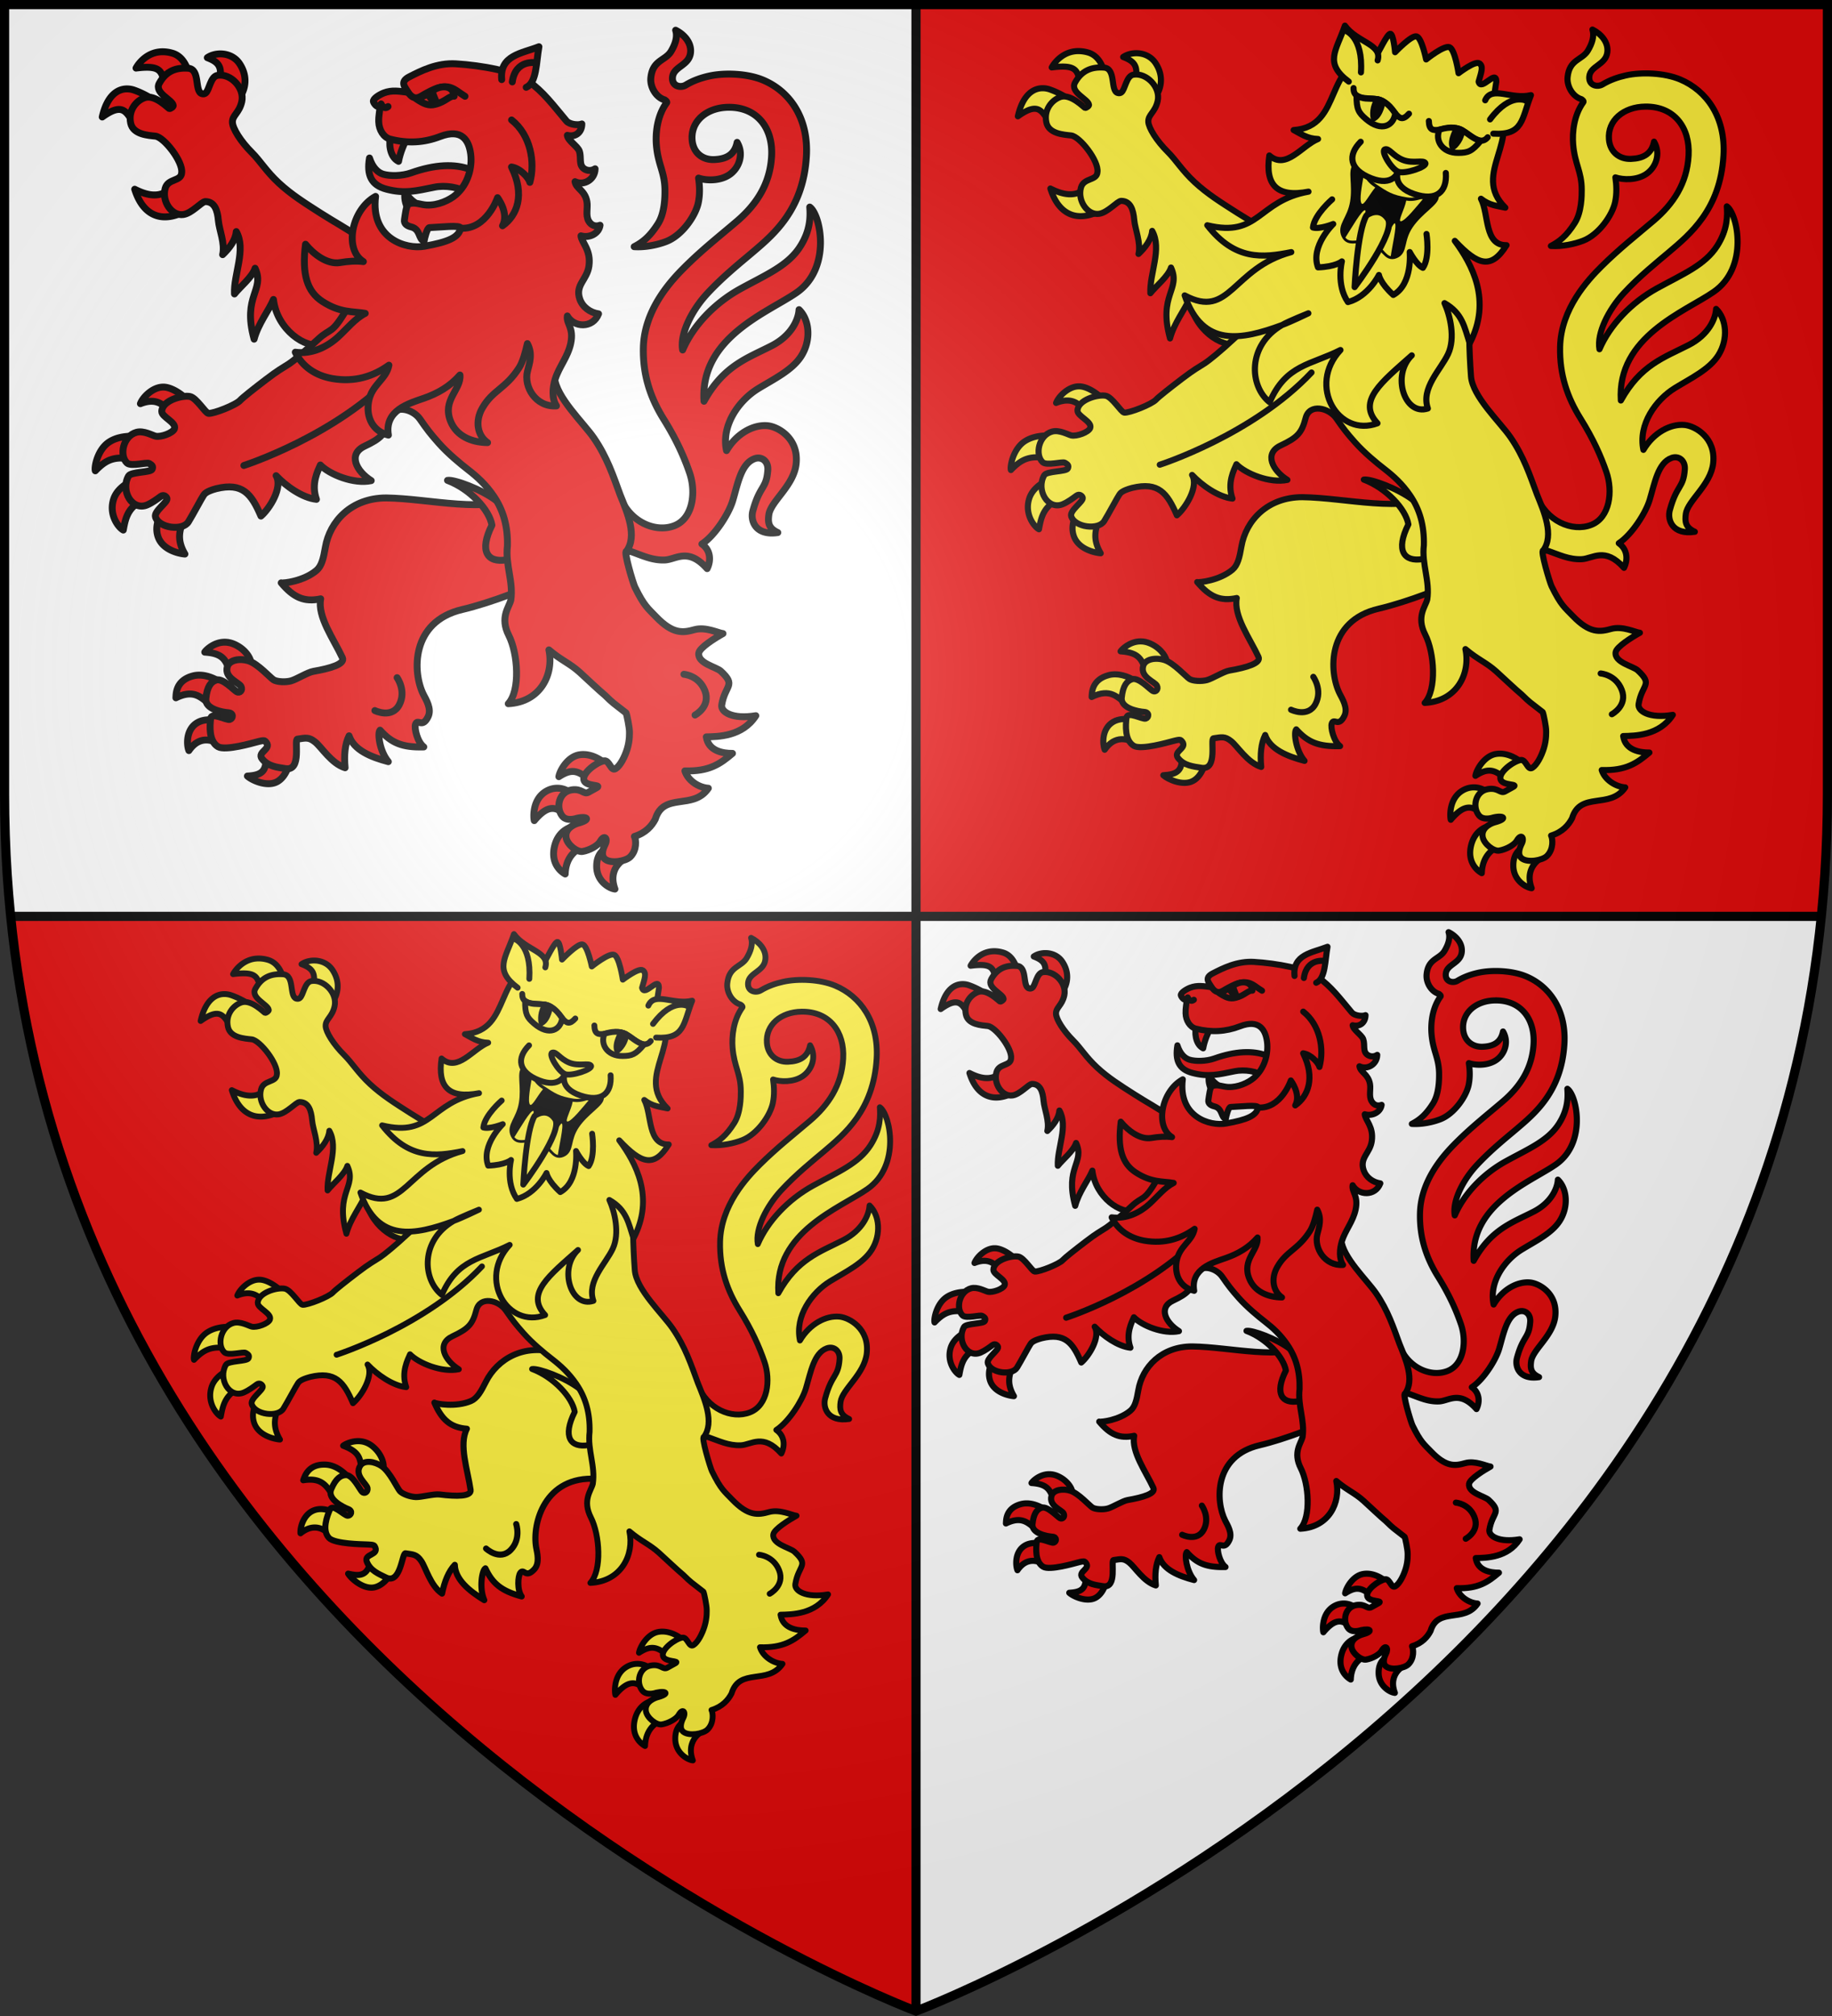
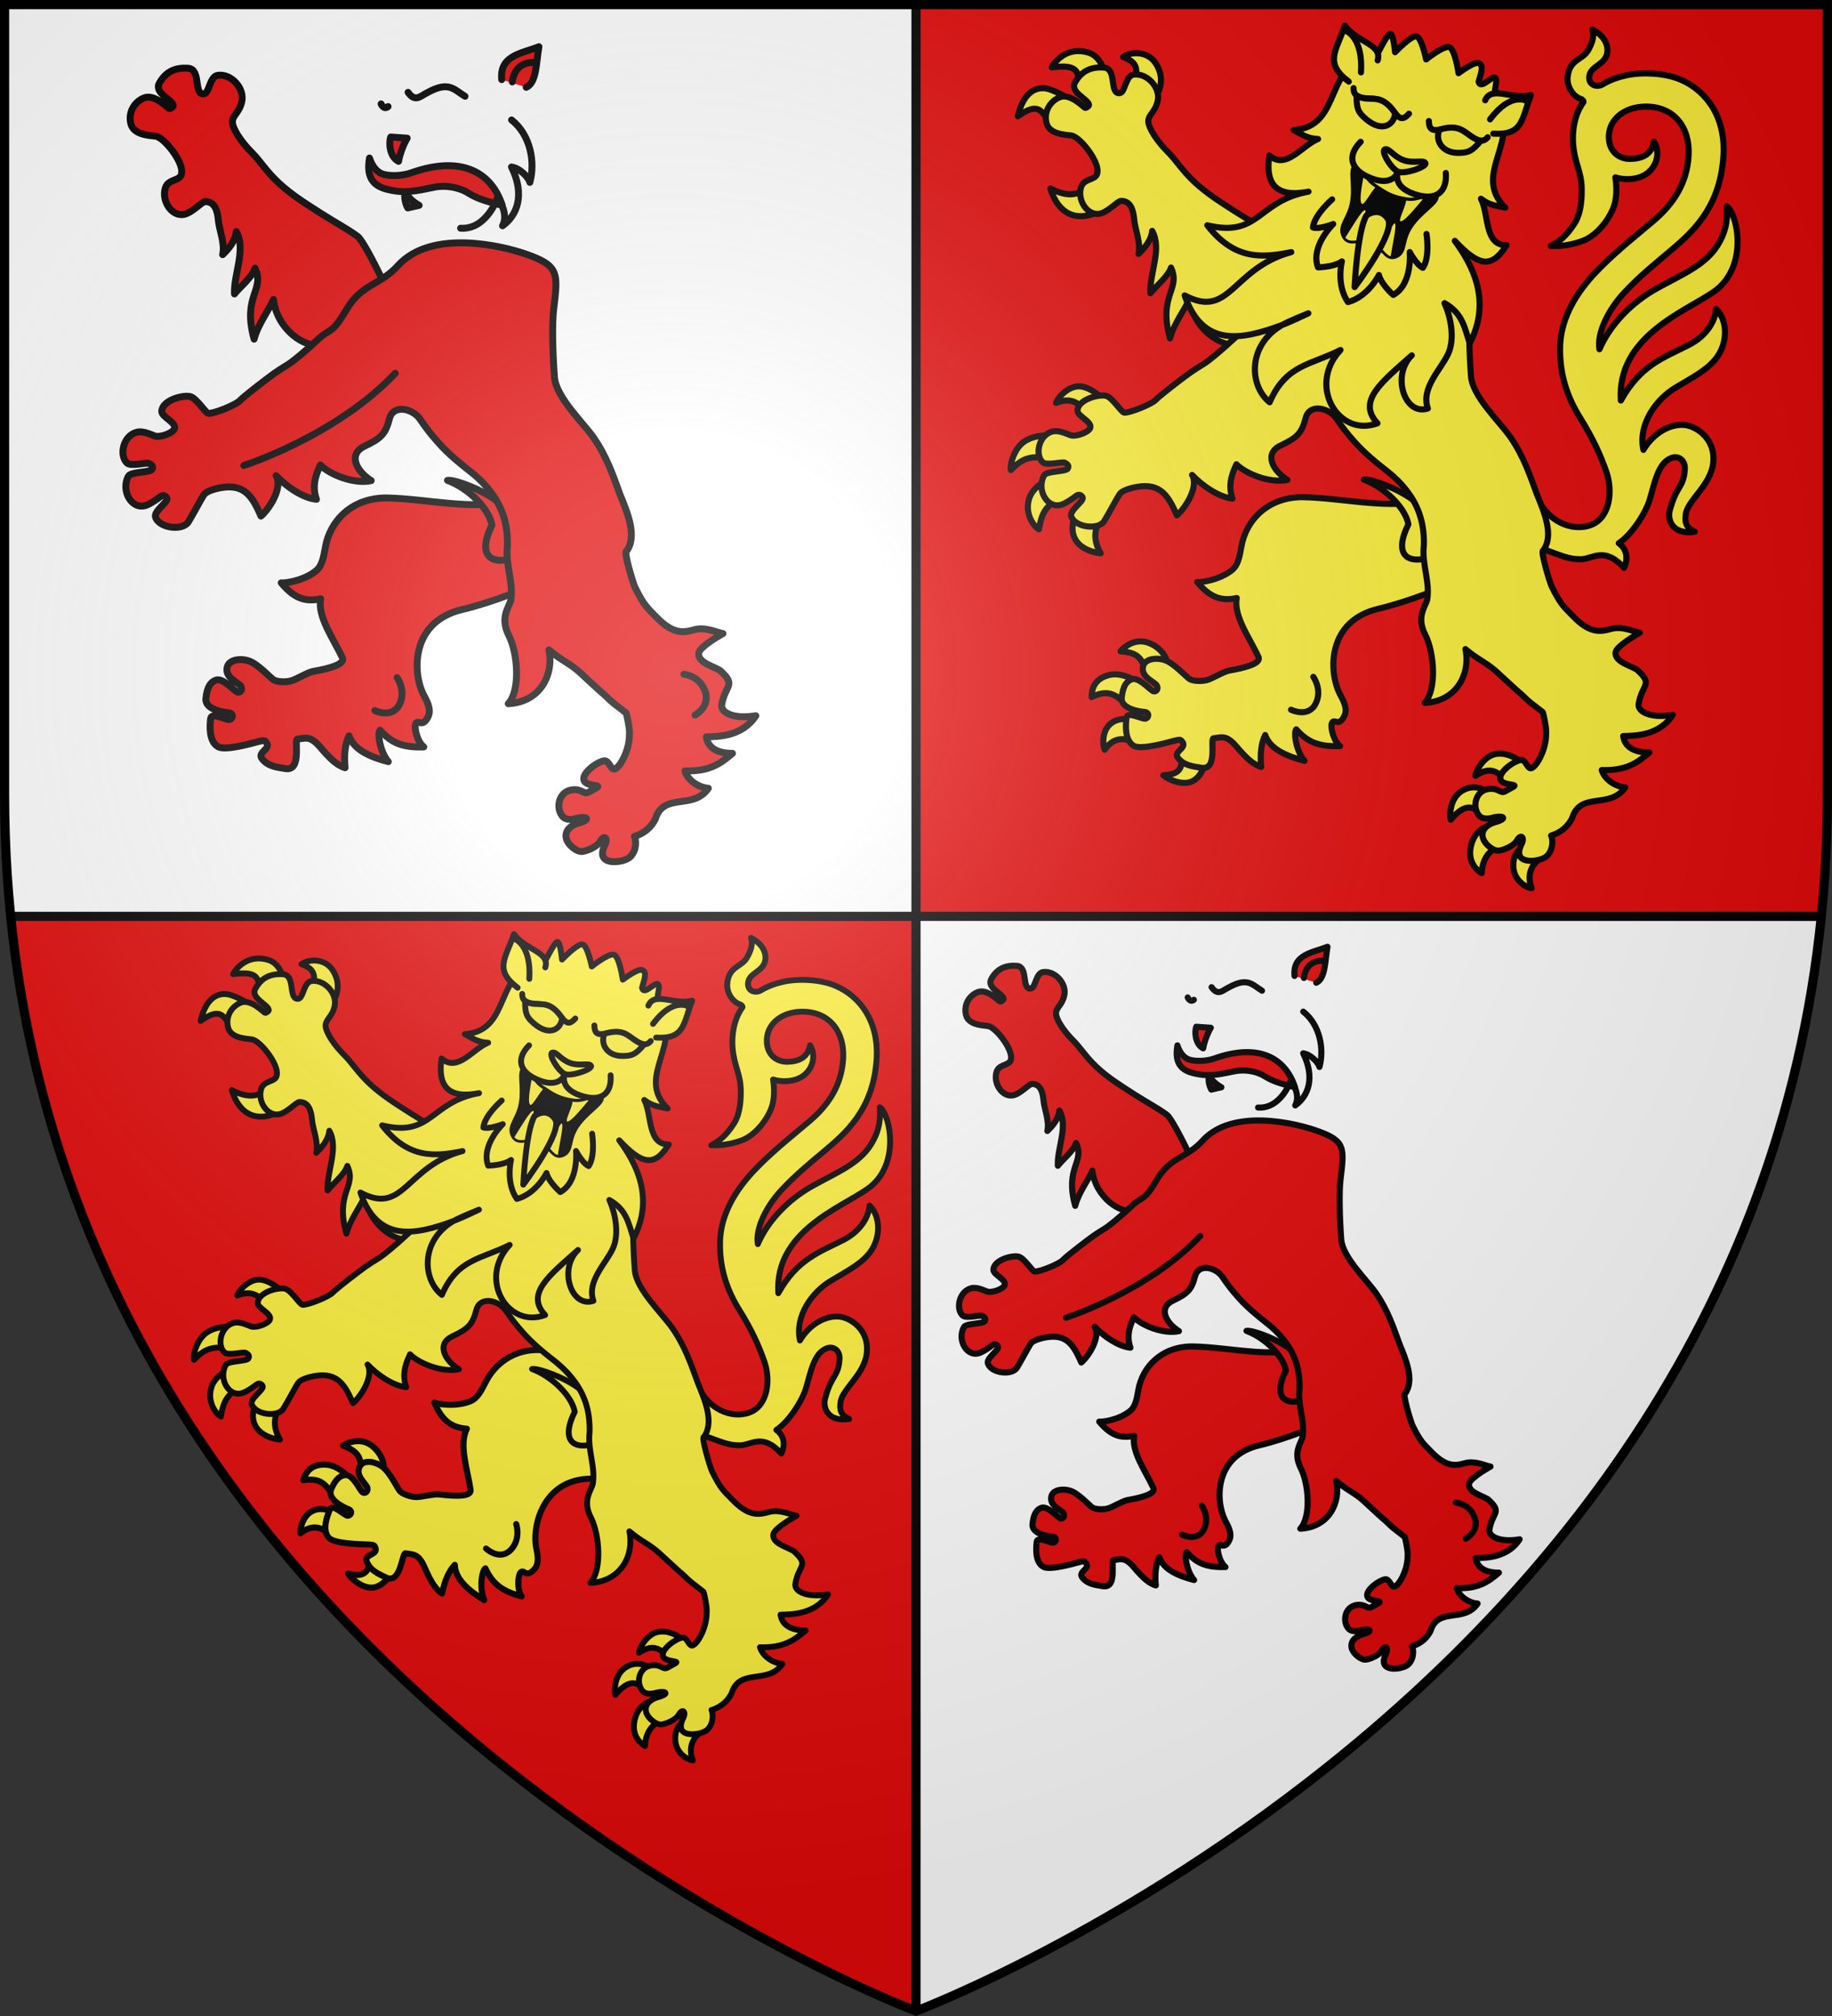
<svg xmlns="http://www.w3.org/2000/svg" xmlns:xlink="http://www.w3.org/1999/xlink" width="600" height="660" viewBox="-300 -300 600 660">
  <rect x="-300" y="-300" width="600" height="660" fill="#333333" stroke="none" />
  <radialGradient id="d" cx="-80" cy="-80" r="405" gradientUnits="userSpaceOnUse">
    <stop offset="0" stop-color="#fff" stop-opacity=".31" />
    <stop offset=".19" stop-color="#fff" stop-opacity=".25" />
    <stop offset=".6" stop-color="#6b6b6b" stop-opacity=".125" />
    <stop offset="1" stop-opacity=".125" />
  </radialGradient>
  <path fill="#e20909" fill-rule="evenodd" d="M0 0v358.5S-270.992 256.446-296.562 0zm298.5-298.5v259.246A395 395 0 0 1 296.563 0H0v-298.5z" />
  <path fill="#fff" fill-rule="evenodd" d="M-298.5-298.5v259.246c0 13.518.674 26.533 1.942 39.283H0V-298.5zM0-.03v358.426S270.9 256.371 296.558-.029z" />
  <g id="a" fill="#e20909" stroke-width="4.604">
-     <path d="M46.888 258.055c-7.078.065-13.599 6.952-15.11 11.055 7.646-3.036 12.88-1.623 17.317 3.024l11.34-7.975s-6.04-5.277-12.124-6.036c-.475-.06-.951-.072-1.423-.068M25.6 290.817c-3.85.02-9.909.666-14.835 3.937C3.044 299.88.887 311.525 1.64 313.86c7.605-7.9 13.356-10.241 27.452-7.281l.325-15.57s-1.506-.205-3.817-.193m3.564 28.428s-12.373 3.953-15.372 13.77c-3.198 10.47 3.476 18.717 6.552 20.34 1.365-7.325 2.979-17.823 17.36-20.715zm18.091 19.982c-2.203 4.269-6.229 10.671-3.762 18.335 3.005 9.334 14.73 11.559 18.037 11.786-5.71-9.74-3.892-16.534.713-25.957zm280.884 163.746a15.6 15.6 0 0 0-3.18.244c-7.882 1.455-12.93 10.757-13.48 14.529 7.62-4.893 12.736-5.262 20.875 3.145 2.597-3.054 6.468-7.252 10.36-11.498-1.026-1.284-7.242-6.266-14.575-6.42m-17.048 22.471c-2.325-.113-4.979.34-7.655 1.784-9.978 5.386-8.907 18.203-8.398 19.806 8.852-10.468 14.745-10.386 22.302-2.066l1.514-16.512c-.882-1.093-3.886-2.823-7.763-3.012m10.44 25.491s-10.01 1.214-12.929 13.182c-2.914 11.955 5.023 17.39 7.116 18.51.317-9.19 4.884-16.844 15.833-19.264zm22.358 13.806c-2.403 1.735-7.358 4.31-7.133 13.262.242 9.628 8.592 14.262 12.232 14.653-3.36-9.012-.091-15.69 5.806-19.773zM88.099 428.099c-7.418.029-12.699 5.551-13.315 6.63 13.628.892 14.275 6.256 17.936 15.8 5.196-3.776 9.782-7.012 12.786-8.749.263-2.202-3.022-8.701-10.74-12.187-2.36-1.066-4.59-1.503-6.667-1.494m-16.613 21.964c-1.514-.029-3.057.118-4.612.532-11.38 3.032-11.214 11.699-11.377 14.582 12.6-6.127 17.23 0 24.528 6.054l6.129-15.846c-2.25-1.57-8.106-5.197-14.668-5.322m15.725 31.597s-9.972-4.101-17.26.054c-7.858 4.48-7.252 15.023-5.761 18.644 6.678-9.775 15.414-7.895 21.938-3.301zm27.964 20.279c2.052 12.811-3.03 14.862-11.883 15.41 3.004 2.757 13.064 7.347 19.726 3.83 7.318-3.865 9.182-15.335 8.455-15.626zM46.778 34.514c-10.48-.063-16.358 7.964-17.924 10.888 18.685-2.355 16.931 3.076 20.08 14.234l16.321-6.36c-1.317-5.857-3.645-15.368-12.185-17.827-2.26-.65-4.351-.923-6.292-.935m39.25 1.435c-3.52-.157-6.993.766-9.52 2.515 7.23 2.786 11.176 5.986 7.227 17.961l13.59 9.538c3.551-4.084 7.41-13.527.718-23.527-2.864-4.28-7.49-6.284-12.015-6.487M23.584 59.294c-6.25-.345-13.847 3.492-17.31 18.708 16.592-11.887 16.36-.032 24.316 8.09l11.473-18.466s-6.14-4.59-14.418-7.518a14.7 14.7 0 0 0-4.06-.814m32.307 61.502c-7.094 10.859-16.207 11.336-27.922 5.358 7.015 22.305 24.173 22.505 40.026 10.523zM382.331 373.3c7.442-.313 15.484-8.55 28.26 5.766 2.658-5.36 2.391-12.272-3.506-16.42 8.678-5.633 17.994-20.177 20.61-28.905 3.41-11.373 5.568-24.666 14.59-27.956 4.787-1.746 9.269 1.694 8.857 7.579-.895 12.774-5.323 10.026-10.015 27.27-1.762 6.475 1.716 16.632 16.694 14.39-6.34-2.925-6.675-6.79-5.99-11.897 1.187-8.867 16.617-19.251 18.23-33.818 1.899-17.133-12.1-24.843-19.046-25.505-9.301-.887-20.634 4.969-27.483 16.59-3.62-16.923 8.22-33.383 21.055-41.255 10.756-6.596 22.971-12.37 28.957-21.871 6.748-10.714 5.39-24.195-1.533-30.836-.353 6.408-4.84 17.17-18.278 24.061-16.312 8.365-32.082 13.165-45.254 37.003-2.764-42.649 42.968-59.271 61.969-72.475 23.582-16.388 15.88-52.096 8.722-56.971.414 5.98.662 15.342-6.463 26.414-8.242 12.808-22.652 18.614-40.04 28.182-17.292 9.515-31.648 24.716-38.456 40.667-1.877-10.766 6.095-26.36 16.136-37.28 10.4-11.312 22.825-21.228 29.89-27.218 14.075-11.931 34.578-28.447 36.706-64.66 1.501-25.47-11.172-43.305-28.939-50.749-10.42-4.366-25.695-5.02-36.214-2.66-5.277 1.183-10.538 3.003-15.478 5.973-3.479 2.09-9.48.804-8.876-5.267.711-7.154 10.925-7.681 12.013-16.065.898-6.916-4.36-12.476-9.922-15.227 1.392 4.237-.118 9.152-3.037 14.055-3.804 6.39-12.42 5.71-13.542 17.8-.556 6.048 3.478 12.866 9.2 14.558.679.415 1.817 1.33 1.333 1.993-6.316 8.668-7.458 20.135-6.818 28.087 1.068 13.28 5.66 17.962 5.72 30.26.019 3.833.013 14.887-4.598 22.174-5.685 8.982-10.55 12.54-15.968 15.37 7.643.48 15.814-1.293 21.532-3.512 10.571-4.102 19.542-17.162 21.326-25.82 1.187-5.765.92-11.154.162-16.404 5.175 1.75 14.186 2 20.49-2.176 6.472-4.288 10.056-13.553 5.296-21.632-1.644 8.188-7.116 11.158-15.33 11.484-7.818.31-14.066-4.572-14.748-13.062-1.006-12.513 9.632-21.63 24.255-21.804 19.372-.23 29.896 13.996 28.868 32.61-1.03 18.657-10.27 32.39-23.334 43.496-11.224 9.54-23.034 18.809-34.715 30.403-9.11 9.043-27.055 28.213-27.657 53.63-.446 18.835 5.032 34.066 13.603 47.789s13.649 25.155 17.305 35.796c4.395 12.79 2.336 30.244-10.051 35.14-12.83 5.07-30.249-2.613-36.431-19.352-2.2 12.232-5.199 37.534 7.187 36.586 7.5 2.583 14.255 6.03 22.756 5.672" style="fill:#e20909;fill-rule:evenodd;stroke:#000;stroke-width:4.604;stroke-linecap:round;stroke-linejoin:round" transform="matrix(.434 0 0 .435 5.368 -3.595)" />
    <path d="M196.103 331.946c-23.283-.01-37.716 15.536-40.7 32.882-1.28 7.444-2.49 12.539-5.97 15.47-8.537 7.187-22.259 8.708-23.537 8.229 8.199 9.77 15.452 13.04 26.388 10.668-2.278 12.027 8.787 26.947 14.502 39.262 1.93 4.158-7.766 7.089-19.418 9.089-3.792.65-11.23 5.321-14.874 6.337-3.774 1.052-9.474.685-11.663-.668-2.262-1.398-10.425-10.6-16.626-12.637-5.77-1.896-12.994-.81-14.336 3.891-2.138 7.5 7.833 10.5 9.162 13.151 1.286 2.564-.925 4.616-2.794 3.54-2.218-1.276-9.369-9.22-13.788-7.817-3.33 1.057-6.071 4.044-6.91 12.317-.71 7.013 10.763 9.154 15.102 9.486 3.532.27 3.072 3.767.944 4.431-2.29.715-12.296-5.279-12.865-.527s-1.313 15.107 4.964 18.742c4.936 2.858 23.49-2.569 25.616-3.104 2.53-.638 5.001-1.381 5.824-.62 5.597 5.175-5.853 7.023-1.976 11.828 4.12 5.107 10.075 5.577 15.566 6.481 11.284 1.86 5.56-19.523 8.055-19.654 5.384-.748 7.493-1.571 11.833 1.932s10.861 14.336 20 17.16c-.797-8.282-.141-15.731 2.657-21.297 3.175 9.505 14.617 14.216 26.237 17.245-5.816-6.797-7.405-19.13-5.544-21.012 7.639 8.509 14.82 11.606 29.25 11.193-4.296-3.19-6.492-12.498-5.543-15.116 1.455-4.017 4.603 2.978 8.472-5.183 2.439-5.144-1.496-11.345-3.127-14.55-7.478-14.703-8.609-48.746 25.932-56.785 18.786-4.372 47.174-15.288 49.631-18.378 19.585-24.63 1.505-45.442-8.6-57.384-25.563 12.2-62.48 1.808-91.864 1.398M83.904 147.11c.545 6.226 4.57 15.216 2.84 22.667 4.486-4.241 8.605-9.602 9.114-15.384 6.781 11.934-1.857 28.584-1.2 41.575 3.468-4.504 11.874-11.138 13.765-17.133 6.82 14.756-8.732 18.096-.653 47.27 2.81-10.534 9.948-19.245 12.95-26.467 2.303 20.05 21.567 33.29 32.422 29.968 24.89 32.457 54.863 19.82 53.416-15.485 0 0-23.528-52.048-29.613-56.539-6.607-4.876-15.012-9.279-24.598-15.397-10.819-6.906-19.698-12.45-28.088-20.212-8.39-7.761-12.429-14.725-17.924-20.174-7.736-7.673-12.874-16.193-13.038-20.15-.202-4.84 4.487-6.138 6.226-13.826 2.069-9.147-7.332-18.958-16.076-17.598-4.985.775-5.52 10.05-8.21 11.917-.635.44-1.395.593-2.37.308-5.112-1.495-.905-16.353-9.165-16.94-8.26-.588-14.843 1.925-19.307 10.025-3.589 6.512 8.85 10.954 9.318 14.78.105.857-1.698 2.1-2.571 2.079-.576-.014-9.467-9.6-16.424-7.281-5.42 1.807-11.3 8.162-9.446 16.976 1.603 7.621 11.693 8.165 16.537 8.683 5.745.614 18.588 17.01 17.551 24.397-.317 5.955-9.166 3.612-11.027 10.44-2.387 8.755 4.462 18.567 12.167 17.401 5.766-.872 11.957-8.378 14.579-8.623 6.355-.036 8.22 5.81 8.825 12.723" style="fill:#e20909;fill-rule:evenodd;stroke:#000;stroke-width:4.604;stroke-linecap:round;stroke-linejoin:round" transform="matrix(.434 0 0 .435 5.368 -3.595)" />
    <path d="M237.044 320.237c15.17 5.7 28.04 19.75 29.703 29.85-8.741 17.425-2.974 25.216 9.52 23.13 10.195-1.695 10.212-9.836 7.526-19.229-2.396-8.38-6.042-14.04-13.804-20.033-10.136-7.826-28.588-14.485-32.945-13.718" style="fill:#e20909;fill-rule:evenodd;stroke:#000;stroke-width:4.604;stroke-linecap:round;stroke-linejoin:round" transform="matrix(.434 0 0 .435 5.368 -3.595)" />
    <path d="M375.922 546.089c5.58-18.318 25.271-5.711 35.488-20.634-6.208-.403-13.619-4.9-15.697-11.57 16.194.485 23.507-4.59 31.83-11.659-6.52.039-16.144-1.588-17.51-11.004 7.798-.154 24.129-.222 33.104-14.12-15.834 2.643-23.538-2.616-22.809-7.163 2.157-13.442 10.013-12.719-.644-22.555-2.995-2.763-15.713-5.23-14.677-12.073.55-3.63 11.063-10.13 16.184-12.959-3.28-.36-11.593-4.683-19.184-2.562-7.59 2.12-14.357 3.064-25.693-8.743-5.212-5.452-7.78-6.892-14.027-19.677-1.256-2.57-7.769-24.285-5.592-23.888 7.418-10.166.504-25.852-4.219-37.517-4.6-12.443-8.67-25.015-17.657-38.043-6.903-10.007-25.298-27.111-26.286-40.506-1.291-17.362-1.62-35.897-.546-44.927 2.94-24.745 3.977-29.446-19.459-37.412-13.854-4.71-61.978-17.066-84.759 8.136-11.64 12.877-24.168 12.014-34.292 29.21s-10.353 11.724-19.122 19.929-16.707 14.572-19.218 16.2c-5.023 3.255-6.792 3.905-15.243 10.326-8.451 6.42-15.999 12.42-17.408 13.996-2.817 3.15-17.899 9.072-21.26 8.688-2.074-.237-7.977-10.423-12.405-11.247-5.55-1.033-18.62 2.881-18.775 9.934-.082 3.778 10.074 7.365 8.468 11.601-1.094 2.883-9.095 5.737-12.644 4.92-2.028-.466-7.881-3.868-12.687-2.578-8.98 2.412-11.717 15.377-6.396 20.43 2.705 2.568 13.235-.584 14.817.336 1.792 1.043 2.94 1.863 1.979 3.89-1.043 2.199-14.078 1.612-15.722 4.475-5.598 9.751 2.37 23.655 12.56 19.224 3.424-1.489 6.698-3.987 8.99-5.653 2.033-1.478 3.927.377 4.132 1.493.468 2.539-8.933 8.477-7.676 12.329 2.42 7.408 18.165 9.34 21.994 3.156 2.972-4.8 9.018-16.182 10.155-17.728.568-.772 1.451-2.503 8.496-4.388 17.577-4.23 23.447 3.423 29.831 18.287 5.722-4.834 14.75-19.112 10.134-26.93 6.532 6.91 17.523 14.78 26.97 15.77-3.804-10.48 1.098-19.305 2.608-22.895 6.037 6.26 22.337 12.927 34.007 10.435-10.038-6.285-15.766-17.636-4.527-22.934s14.103-8.351 16.684-18.306c2.58-9.954 15.505-6.837 20.41.193s6.87 9.629 12.56 16.033c6.123 6.89 14.358 13.669 19.744 17.836 6.085 4.709 11.748 9.867 16.861 17.312 6.55 9.537 9.636 20.33 9.294 33.453-1.494 12.645 4.15 23.826 2.258 36.145-1.135 4.678-7.466 11.45-1.348 23.441s7.835 36.76-.37 45.53c21.615-1.08 30.63-19.66 27.177-35.895 8.249 7.008 13.866 8.875 20.558 14.897 2.536 2.281 14.023 13.07 16.895 15.327 5.855 5.72 5.063 4.72 14.1 11.784.647 1.278 2.292 10.003 2.285 12.252-.002.65.356 5.85-1.49 11.82-1.632 5.28-4.657 11.193-7.759 13.108-3.193 1.97-4.086-5.846-7.76-5.216-4.862.833-14.758 8.121-13.438 12.81 1.284 4.562 12.62 2.841 8.445 5.151l-5.338 2.953c-3.282 1.816-4.358-2.616-11.303-1.545-8.534 1.315-10.823 11.85-6.16 17.555 3.067 3.754 9.627 1.383 9.627 1.383 7.288-1.682 9.789.936.595 3.321 0 0-8.872 2.485-7.764 9.52.755 4.799 7.398 9.867 11.014 9.256 4.8-.812 10.175-3.852 11.738-6.584 2.934-5.125 5.36-2.045 3.296 2.034-1.173 2.318-3.193 7.268.107 9.776 4.023 3.057 13.677 1.311 16.689-1.602 4.61-4.462 3.946-11.596 2.818-13.636 7.645-2.36 11.705-7.119 13.962-11.506" style="fill:#e20909;fill-rule:evenodd;stroke:#000;stroke-width:4.604;stroke-linecap:round;stroke-linejoin:round" transform="matrix(.434 0 0 .435 5.368 -3.595)" />
    <path fill="none" stroke="#000" stroke-linecap="round" stroke-linejoin="round" d="M100.929 310.308s61.88-19.787 101.216-61.479M395.04 449.498s10.044.704 14.03 10.895c4.158 10.625-6.588 16.285-6.588 16.285m-199.133-24.933s6.276 8.75 1.512 17.968c-4.968 9.612-16.378 3.97-16.378 3.97" transform="matrix(.434 0 0 .435 5.368 -3.595)" />
    <path d="M273.66 136.906c-8.25-2.07-16.208-4.053-22.756-8.231-6.099-3.892-15.296-5.364-22.744-3.856-11.98 2.426-19.722 4.497-31.895 1.303-10.251-2.69-13.308-9.414-11.365-20.786 2.137 6.624 5.754 9.822 9.21 10.82 4.448 1.282 12.387 1.294 18.594-.91 32.133-11.41 53.155-1.798 60.955 21.66" style="fill:#e20909;fill-rule:evenodd;stroke:#000;stroke-width:4.604;stroke-linecap:round;stroke-linejoin:round" transform="matrix(.434 0 0 .435 5.368 -3.595)" />
    <path d="M199.118 91.339c-1.319 3.182-1.1 13.083 5.221 16.23 1.002-5.622 3.734-12.134 5.763-15.455zm9.597 36.752c-.803 3.456.182 7.853 1.768 10.547l7.609-1.748c-3.878-2.126-7.325-5.275-9.377-8.8" style="fill:#e20909;fill-rule:evenodd;stroke:#000;stroke-width:4.604;stroke-linecap:round;stroke-linejoin:round" transform="matrix(.434 0 0 .435 5.368 -3.595)" />
-     <path d="M309.888 270.586c-3.195-4.782-2.704-11.997-.842-17.947 2.54-8.112 8.446-14.733 10.357-23.736 2.226-10.532-3.086-13.076-2.255-18.269 4.392 7.821 17.058 8.42 20.869-1.415-5.635-.797-10.727-4.54-12.543-9.818-3.27-9.503 4.798-12.79 6.102-21.995 1.54-10.86-4.896-15.591-5.307-20.189 5.4 1.648 11.955-1.382 12.738-7.06-2.867 1.064-5.806.325-7.614-2.833-2.168-3.787-.432-8.772-1.16-12.888-1.354-7.644-7.195-8.582-7.944-13.342 5.693 2.88 13.276-1.263 13.414-8.57-2.11 1.37-4.846 1.552-7.12.136-4.087-2.547-1.907-7.433-3.432-11.91-1.104-3.241-7.634-6.98-7.999-10.522 4.92 1.34 9.611-1.548 9.698-7.598-2.565 1.141-8.37.313-10.29-1.958-8.983-10.629-15.304-19.424-25.893-26.903-8.586-6.062-30.78-10.193-47.98-11.225-12.675-.762-23.441 4.718-31.218 8.704-6.778 3.474-2.548 6.991-.786 10.31-5.794-.714-10.743-1.708-16.223.423-3.162 1.23-7.285 3.912-6.951 5.69.193 1.029 2.444 4.37 4.366 3.148-.125 3.987-.918 6.251-.8 10.388.157 5.44 3.269 10.422 7.697 11.55 11.742 2.994 22.517 2.379 33.333-1.75 14.645-5.591 19.257 2.699 20.426 11.64 1.177 9.016-1.788 20.185-9.898 27.172-4.21 3.627-11.934 7.207-19.445 6.872-4.216-.188-8.286-2.287-11.981-.666-1.884.826-2.373 7.027-2.94 10.422-.444 2.65 1.593 4.105 4.408 4.79 6.524 1.585 4.833 8.395 8.725 9.48.26-1.78 1.989-8.936 3.59-8.982 6.44-.186 21.242-2.018 20.785.417-1.154 6.122-8.153 9.123-24.064 12.002-12.343 2.233-36.22-4.954-32.747-33.23-16.14 8.809-21.259 35.322-8.136 43.482-4.722-.644-9.944-.287-15.663.65-8.497 1.393-17.55-5.503-23.03-12.237-2.527 20.13 1.093 31.523 11.26 38.128 12.08 7.85 20.477 6.465 28.672 7.942-6.893 3.505-11.85 9.94-18.16 15.72-7.089 6.495-17.348 11.689-28.612 10.186 4.712 9.714 13.796 15.68 24.862 17.576 14.93 2.56 27.363-1.49 37.73-8.936-1.775 9.569-11.658 12.92-13.611 24.486-1.745 10.335 2.894 19.643 13.274 22.128-2.802-16.579 13.842-21.139 23.673-24.564 9.304-3.242 17.413-7.829 24.146-15.507.958 9.798-12.12 16.559-6.214 30.972 3.97 9.693 13.87 14.01 24.677 14.1-6.886-4.72-8.445-14.35-3.59-22.882 6.974-12.252 15.569-12.828 24.677-27.061 2.416-3.776 4.131-10.055 5.513-16.062 3.702 6.857 1.437 13.038.06 18.482-2.587 10.226 5.497 23.98 19.396 23.059" style="fill:#e20909;fill-rule:evenodd;stroke:#000;stroke-width:4.604;stroke-linecap:round;stroke-linejoin:round" transform="matrix(.434 0 0 .435 5.368 -3.595)" />
    <path d="M273.277 53.096c-1.555-16.248 13.462-17.456 24.882-21.93-1.874 10.357-1.415 23.938-8.518 27.062" style="fill:#e20909;fill-rule:evenodd;stroke:#000;stroke-width:4.604;stroke-linecap:round;stroke-linejoin:round" transform="matrix(.434 0 0 .435 5.368 -3.595)" />
    <path fill="none" stroke="#000" stroke-linecap="round" stroke-linejoin="round" d="M296.413 41.892s-13.887-2.797-16.072 12.74m-87.681 14.65s1.762 4.164 4.645 1.761m13.378-9.486c4.78 6.826 8.264 2.473 12.491.44 14.905-8.341 18.086-2.265 25.577 2.212m-2.976 87.943c17.465 1.106 24.708-20.371 24.708-20.371s7.902 10.325 3.334 18.744c9.804-6.89 15.188-20.654 5.99-39.2 5.7.871 11.352 6.84 12.287 10.266 3.708-13.373.462-31.658-12.236-41.622" transform="matrix(.434 0 0 .435 5.368 -3.595)" />
-     <path d="M216.209 65.947c4.662 3.096 8.183 4.851 12.575 3.623 7.138-1.769 9.44-5.798 12.725-5.416-.708-7.914-9.45-7.32-14.412-3.62-.59.352.952 4.008 2.259 7.083-1.181-.061-4.63-1.756-4.931-5.303-1.906 1.338-4.672 2.22-8.216 3.633" style="fill:#e20909;fill-rule:evenodd;stroke:#000;stroke-width:4.604;stroke-linecap:round;stroke-linejoin:round" transform="matrix(.434 0 0 .435 5.368 -3.595)" />
  </g>
  <use xlink:href="#a" width="100%" height="100%" stroke-width=".885" transform="matrix(1.129 0 0 1.129 -275.647 -295.947)" />
  <g stroke="#000" stroke-linecap="round" stroke-linejoin="round" stroke-width="4.072">
    <path fill="#fcef3c" fill-rule="evenodd" d="M115.175 501.939c2.052 12.811-3.03 14.862-11.883 15.41 3.004 2.757 13.064 7.347 19.726 3.83 7.318-3.865 9.182-15.335 8.455-15.626zM87.211 481.66s-9.972-4.101-17.26.054c-7.858 4.48-7.252 15.023-5.761 18.644 6.678-9.775 15.414-7.895 21.938-3.301zm-15.725-31.597c-1.514-.029-3.057.118-4.612.532-11.38 3.032-11.214 11.699-11.377 14.582 12.6-6.127 17.23 0 24.528 6.054l6.129-15.846c-2.25-1.57-8.106-5.197-14.668-5.322m16.613-21.964c-7.418.029-12.699 5.551-13.315 6.63 13.628.892 14.275 6.256 17.936 15.8 5.196-3.776 9.782-7.012 12.786-8.749.263-2.202-3.022-8.701-10.74-12.187-2.36-1.066-4.59-1.503-6.667-1.494" transform="matrix(.491 0 0 .491 30.282 -300.22)" />
    <path fill="#fcef3c" fill-rule="evenodd" d="M196.103 331.946c-23.283-.01-37.716 15.536-40.7 32.882-1.28 7.444-2.49 12.539-5.97 15.47-8.537 7.187-22.259 8.708-23.537 8.229 8.199 9.77 15.452 13.04 26.388 10.668-2.278 12.027 8.787 26.947 14.502 39.262 1.93 4.158-7.766 7.089-19.418 9.089-3.792.65-11.23 5.321-14.874 6.337-3.774 1.052-9.474.685-11.663-.668-2.262-1.398-10.425-10.6-16.626-12.637-5.77-1.896-12.994-.81-14.336 3.891-2.138 7.5 7.833 10.5 9.162 13.151 1.286 2.564-.925 4.616-2.794 3.54-2.218-1.276-9.369-9.22-13.788-7.817-3.33 1.057-6.071 4.044-6.91 12.317-.71 7.013 10.763 9.154 15.102 9.486 3.532.27 3.072 3.767.944 4.431-2.29.715-12.296-5.279-12.865-.527s-1.313 15.107 4.964 18.742c4.936 2.858 23.49-2.569 25.616-3.104 2.53-.638 5.001-1.381 5.824-.62 5.597 5.175-5.853 7.023-1.976 11.828 4.12 5.107 10.075 5.577 15.566 6.481 11.284 1.86 5.56-19.523 8.055-19.654 5.384-.748 7.493-1.571 11.833 1.932s10.861 14.336 20 17.16c-.797-8.282-.141-15.731 2.657-21.297 3.175 9.505 14.617 14.216 26.237 17.245-5.816-6.797-7.405-19.13-5.544-21.012 7.639 8.509 14.82 11.606 29.25 11.193-4.296-3.19-6.492-12.498-5.543-15.116 1.455-4.017 4.603 2.978 8.472-5.183 2.439-5.144-1.496-11.345-3.127-14.55-7.478-14.703-8.609-48.746 25.932-56.785 18.786-4.372 47.174-15.288 49.631-18.378 19.585-24.63 1.505-45.442-8.6-57.384-25.563 12.2-62.48 1.808-91.864 1.398" transform="matrix(.491 0 0 .491 30.282 -300.22)" />
    <path fill="none" d="M203.348 451.745s6.276 8.75 1.512 17.968c-4.968 9.612-16.378 3.97-16.378 3.97" transform="matrix(.491 0 0 .491 30.282 -300.22)" />
  </g>
  <g id="c" stroke-width="4.072">
    <path d="M55.891 120.795c-7.093 10.86-16.206 11.336-27.922 5.359 7.015 22.305 24.174 22.505 40.027 10.522zM23.584 59.293c-6.25-.344-13.847 3.493-17.309 18.709 16.59-11.887 16.36-.033 24.315 8.09l11.474-18.466s-6.142-4.591-14.42-7.519a14.7 14.7 0 0 0-4.06-.814M86.028 35.95c-3.52-.158-6.993.765-9.52 2.515 7.23 2.786 11.176 5.985 7.227 17.961l13.59 9.538c3.552-4.084 7.411-13.528.718-23.528-2.864-4.28-7.49-6.284-12.015-6.486m-39.25-1.435c-10.48-.063-16.358 7.964-17.923 10.887 18.684-2.354 16.93 3.077 20.08 14.235l16.32-6.361c-1.317-5.856-3.645-15.367-12.185-17.826-2.26-.651-4.351-.923-6.292-.935m297.111 530.227c-2.403 1.735-7.358 4.31-7.133 13.262.242 9.628 8.592 14.262 12.232 14.653-3.36-9.012-.091-15.69 5.806-19.773zm-22.358-13.806s-10.01 1.214-12.929 13.182c-2.914 11.955 5.023 17.39 7.116 18.51.317-9.19 4.884-16.844 15.833-19.264zm-10.44-25.49c-2.325-.114-4.979.339-7.655 1.783-9.978 5.386-8.907 18.203-8.398 19.806 8.852-10.468 14.745-10.386 22.302-2.066l1.514-16.512c-.882-1.093-3.886-2.823-7.763-3.012m17.048-22.472a15.6 15.6 0 0 0-3.18.244c-7.882 1.455-12.93 10.757-13.48 14.529 7.62-4.893 12.736-5.262 20.875 3.145 2.597-3.054 6.468-7.252 10.36-11.498-1.026-1.284-7.242-6.266-14.575-6.42M47.256 339.227c-2.203 4.269-6.23 10.671-3.762 18.334 3.005 9.335 14.73 11.56 18.037 11.787-5.71-9.74-3.893-16.535.713-25.957zm-18.09-19.982s-12.375 3.953-15.373 13.769c-3.198 10.47 3.476 18.718 6.552 20.341 1.365-7.326 2.979-17.823 17.36-20.715zM25.6 290.817c-3.851.02-9.909.666-14.835 3.936-7.721 5.127-9.878 16.772-9.125 19.107 7.605-7.9 13.356-10.24 27.452-7.28l.325-15.57s-1.507-.206-3.817-.193m21.288-32.762c-7.079.064-13.599 6.952-15.11 11.055 7.646-3.036 12.88-1.623 17.316 3.024l11.341-7.976s-6.04-5.276-12.124-6.035c-.475-.06-.951-.073-1.423-.068" style="fill:#fcef3c;fill-rule:evenodd;stroke:#000;stroke-width:4.072;stroke-linecap:round;stroke-linejoin:round" transform="matrix(.491 0 0 .491 30.282 -300.22)" />
    <path d="M382.331 373.3c7.442-.313 15.484-8.55 28.26 5.766 2.658-5.36 2.391-12.272-3.506-16.42 8.678-5.633 17.994-20.177 20.61-28.905 3.41-11.373 5.568-24.666 14.59-27.956 4.787-1.746 9.269 1.694 8.857 7.579-.895 12.774-5.323 10.026-10.015 27.27-1.762 6.475 1.716 16.632 16.694 14.39-6.34-2.925-6.675-6.79-5.99-11.897 1.187-8.867 16.617-19.251 18.23-33.818 1.899-17.133-12.1-24.843-19.046-25.505-9.301-.887-20.634 4.969-27.483 16.59-3.62-16.923 8.22-33.383 21.055-41.255 10.756-6.596 22.971-12.37 28.957-21.871 6.748-10.714 5.39-24.195-1.533-30.836-.353 6.408-4.84 17.17-18.278 24.061-16.312 8.365-32.082 13.165-45.254 37.003-2.764-42.649 42.968-59.271 61.969-72.475 23.582-16.388 15.88-52.096 8.722-56.971.414 5.98.662 15.342-6.463 26.414-8.242 12.808-22.652 18.614-40.04 28.182-17.292 9.515-31.648 24.716-38.456 40.667-1.877-10.766 6.095-26.36 16.136-37.28 10.4-11.312 22.825-21.228 29.89-27.218 14.075-11.931 34.578-28.447 36.706-64.66 1.501-25.47-11.172-43.305-28.939-50.749-10.42-4.366-25.695-5.02-36.214-2.66-5.277 1.183-10.538 3.003-15.478 5.973-3.479 2.09-9.48.804-8.876-5.267.711-7.154 10.925-7.681 12.013-16.065.898-6.916-4.36-12.476-9.922-15.227 1.392 4.237-.118 9.152-3.037 14.055-3.804 6.39-12.42 5.71-13.542 17.8-.556 6.048 3.478 12.866 9.2 14.558.679.415 1.817 1.33 1.333 1.993-6.316 8.668-7.458 20.135-6.818 28.087 1.068 13.28 5.66 17.962 5.72 30.26.019 3.833.013 14.887-4.598 22.174-5.685 8.982-10.55 12.54-15.968 15.37 7.643.48 15.814-1.293 21.532-3.512 10.571-4.102 19.542-17.162 21.326-25.82 1.187-5.765.92-11.154.162-16.404 5.175 1.75 14.186 2 20.49-2.176 6.472-4.288 10.056-13.553 5.296-21.632-1.644 8.188-7.116 11.158-15.33 11.484-7.818.31-14.066-4.572-14.748-13.062-1.006-12.513 9.632-21.63 24.255-21.804 19.372-.23 29.896 13.996 28.868 32.61-1.03 18.657-10.27 32.39-23.334 43.496-11.224 9.54-23.034 18.809-34.715 30.403-9.11 9.043-27.055 28.213-27.657 53.63-.446 18.835 5.032 34.066 13.603 47.789s13.649 25.155 17.305 35.796c4.395 12.79 2.336 30.244-10.051 35.14-12.83 5.07-30.249-2.613-36.431-19.352-2.2 12.232-5.199 37.534 7.187 36.586 7.5 2.583 14.255 6.03 22.756 5.672" style="fill:#fff03c;fill-rule:evenodd;stroke:#000;stroke-width:4.072;stroke-linecap:round;stroke-linejoin:round" transform="matrix(.491 0 0 .491 30.282 -300.22)" />
    <path d="M83.904 147.11c.546 6.226 4.571 15.216 2.84 22.668 4.487-4.242 8.605-9.602 9.115-15.384 6.781 11.934-1.857 28.584-1.2 41.575 3.467-4.504 11.874-11.138 13.765-17.134 6.82 14.757-8.732 18.097-.654 47.27 2.811-10.533 9.949-19.244 12.951-26.466 2.303 20.05 21.566 33.29 32.421 29.968 24.891 32.457 54.864 19.82 53.416-15.485 0 0-23.528-52.049-29.612-56.54-6.607-4.876-15.013-9.278-24.598-15.397-10.82-6.905-19.699-12.45-28.089-20.211-8.39-7.762-12.428-14.725-17.923-20.175-7.736-7.673-12.875-16.193-13.04-20.15-.2-4.84 4.488-6.138 6.227-13.826 2.069-9.147-7.332-18.958-16.076-17.598-4.985.775-5.52 10.051-8.21 11.918-.635.44-1.395.592-2.37.307-5.112-1.495-.905-16.353-9.165-16.94-8.26-.588-14.842 1.925-19.307 10.025-3.589 6.512 8.85 10.954 9.318 14.78.105.857-1.698 2.1-2.57 2.08-.577-.015-9.468-9.601-16.424-7.282-5.421 1.808-11.3 8.162-9.447 16.976 1.603 7.621 11.693 8.165 16.538 8.683 5.744.614 18.587 17.01 17.55 24.398-.317 5.954-9.165 3.611-11.027 10.439-2.387 8.756 4.463 18.568 12.168 17.402 5.765-.873 11.956-8.378 14.578-8.624 6.356-.035 8.221 5.81 8.825 12.723M237.044 320.237c15.17 5.7 28.04 19.75 29.703 29.85-8.741 17.425-2.974 25.216 9.52 23.13 10.195-1.695 10.212-9.836 7.526-19.229-2.396-8.38-6.042-14.04-13.804-20.033-10.136-7.826-28.588-14.485-32.945-13.718" style="fill:#fcef3c;fill-rule:evenodd;stroke:#000;stroke-width:4.072;stroke-linecap:round;stroke-linejoin:round" transform="matrix(.491 0 0 .491 30.282 -300.22)" />
    <path d="M375.923 546.09c5.58-18.318 25.271-5.712 35.488-20.635-6.208-.403-13.619-4.899-15.697-11.569 16.194.484 23.507-4.59 31.83-11.659-6.52.039-16.144-1.588-17.509-11.004 7.797-.155 24.128-.222 33.103-14.12-15.834 2.643-23.538-2.616-22.809-7.163 2.157-13.442 10.013-12.72-.644-22.555-2.994-2.764-15.713-5.23-14.677-12.073.55-3.63 11.063-10.13 16.185-12.96-3.28-.36-11.594-4.682-19.185-2.562s-14.356 3.065-25.692-8.742c-5.213-5.452-7.78-6.892-14.028-19.678-1.256-2.57-7.768-24.284-5.592-23.887 7.418-10.167.505-25.852-4.218-37.517-4.6-12.443-8.67-25.015-17.657-38.043-6.903-10.007-25.298-27.111-26.286-40.506-1.291-17.362-1.62-35.897-.546-44.927 2.94-24.745 3.977-29.446-19.459-37.412-13.854-4.71-61.978-17.066-84.759 8.136-11.639 12.877-24.168 12.014-34.292 29.21s-10.353 11.724-19.122 19.929-16.707 14.572-19.218 16.2c-5.023 3.255-6.792 3.905-15.243 10.326-8.451 6.42-15.999 12.42-17.407 13.996-2.818 3.15-17.9 9.072-21.26 8.688-2.074-.237-7.978-10.424-12.406-11.247-5.55-1.033-18.62 2.881-18.775 9.934-.082 3.778 10.074 7.365 8.468 11.6-1.094 2.884-9.094 5.738-12.643 4.921-2.029-.466-7.882-3.868-12.688-2.578-8.979 2.411-11.717 15.377-6.395 20.43 2.705 2.568 13.235-.584 14.816.336 1.793 1.043 2.94 1.863 1.98 3.89-1.044 2.198-14.078 1.612-15.723 4.475-5.598 9.751 2.37 23.655 12.561 19.224 3.423-1.489 6.697-3.987 8.989-5.653 2.033-1.478 3.927.377 4.132 1.493.468 2.539-8.933 8.477-7.675 12.329 2.419 7.408 18.164 9.34 21.993 3.156 2.972-4.8 9.018-16.182 10.155-17.728.568-.772 1.451-2.504 8.496-4.388 17.578-4.23 23.447 3.423 29.831 18.287 5.722-4.834 14.75-19.112 10.134-26.93 6.532 6.91 17.523 14.78 26.97 15.77-3.804-10.481 1.098-19.306 2.608-22.895 6.037 6.259 22.337 12.927 34.007 10.435-10.038-6.285-15.766-17.636-4.527-22.934s14.103-8.352 16.684-18.306c2.58-9.954 15.505-6.837 20.41.193s6.87 9.629 12.56 16.033c6.123 6.89 14.358 13.669 19.743 17.836 6.086 4.709 11.749 9.867 16.862 17.312 6.55 9.537 9.635 20.33 9.293 33.452-1.493 12.645 4.151 23.827 2.259 36.145-1.135 4.679-7.467 11.45-1.349 23.442 6.119 11.992 7.836 36.76-.37 45.529 21.615-1.079 30.631-19.659 27.178-35.895 8.248 7.008 13.865 8.876 20.558 14.898 2.535 2.28 14.023 13.07 16.895 15.327 5.854 5.72 5.062 4.72 14.098 11.783.649 1.278 2.294 10.004 2.286 12.253-.002.65.356 5.85-1.49 11.819-1.632 5.281-4.657 11.194-7.759 13.108-3.193 1.97-4.086-5.845-7.76-5.215-4.862.833-14.758 8.12-13.438 12.81 1.285 4.562 12.62 2.84 8.446 5.15l-5.339 2.954c-3.282 1.816-4.358-2.616-11.303-1.546-8.534 1.315-10.823 11.85-6.16 17.556 3.067 3.753 9.627 1.383 9.627 1.383 7.288-1.682 9.789.935.595 3.32 0 0-8.872 2.485-7.764 9.52.755 4.799 7.398 9.868 11.014 9.256 4.8-.811 10.175-3.851 11.738-6.584 2.934-5.125 5.36-2.045 3.296 2.035-1.173 2.317-3.193 7.267.107 9.775 4.023 3.057 13.677 1.312 16.689-1.602 4.61-4.461 3.946-11.595 2.818-13.635 7.645-2.36 11.705-7.12 13.962-11.507" style="fill:#fcef3c;fill-rule:evenodd;stroke:#000;stroke-width:4.072;stroke-linecap:round;stroke-linejoin:round" transform="matrix(.491 0 0 .491 30.282 -300.22)" />
-     <path fill="none" stroke="#000" stroke-linecap="round" stroke-linejoin="round" d="M100.93 310.309s61.88-19.787 101.217-61.48M395.04 449.499s10.044.704 14.03 10.895c4.158 10.625-6.588 16.285-6.588 16.285" transform="matrix(.491 0 0 .491 30.282 -300.22)" />
    <path d="M294.225 31.948c-3.656-1.547-15.624 8.142-15.624 8.142s-2.93-14.582-6.426-15.392S257.88 35.27 257.88 35.27s-1.1-12.551-3.26-12.29c-2.162.262-8.018 13.093-9.039 14.023-36.364 4.299-21.643 47.84-55.355 50.164 4.85 2.508 8.994 5.743 16.274 5.964-10.809 4.324-21.252 20.885-32.492 10.975-2.859 19.523 4.894 28.212 26.121 24.135-34.041 6.097-32.639 30.891-67.513 22.409 18.42 23.616 36.906 21.731 56.039 17.903-39.57 10.647-40.724 45.121-71.13 28.85 11.997 34.908 37.776 29.809 64.931 19.776 4.51-2.615 17.595-7.836 17.595-7.836s-11.77 5.684-17.595 7.836c-23.246 13.475-21.899 40.625-8.222 51.49 10.821-25.28 27.647-24.866 47.227-34.837-22.298 23.799-1.341 58.58 24.68 48.848-13.873-14.86 2.903-27.504 22.881-45.285-13.667 13.128-4.849 40.588 10.733 35.415-4.795-13.607 8.578-25.784 13.505-36.378 4.922-10.581 1.334-25.668-2.405-33.864 12.01 6.827 13.296 16.03 16.812 26.85 14.968-28.8 1.371-52.98-9.935-68.369 15.457 16.411 24.278 19.253 34.51 2.88-14.989.297-11.64-20.693-17.084-30.974 5.695 4.535 10.952 4.745 16.274 5.965-23.582-22.942 13.279-46.025-7.865-71.948.008-.488 1.833-11.57 1.833-12.05 0-8.794-10.048 6.842-11.792-.018 1.797-6.33 3.374-10.177.541-12.186-2.833-2.008-13.927 6.545-13.927 6.545s-2.34-15.768-5.997-17.314z" style="fill:#fff03c;fill-rule:evenodd;stroke:#000;stroke-width:4.072;stroke-linecap:round;stroke-linejoin:round" transform="matrix(.491 0 0 .491 30.282 -300.22)" />
    <path stroke="#000" stroke-linecap="round" stroke-linejoin="round" d="M232.757 110.888c2.403.28 3.396 8.711 10.831 13.699 8.497 5.7 11.723 7.856 22.092 9.502 10.37 1.646 18.744-7.04 19.318-2.865s-10.317 9.731-17.024 19.597c-6.707 9.865-3.386 17.218-9.76 19.88-6.373 2.663-7.298-5.961-15.819-9.256-8.52-3.296-15.108 2.594-18.245-3.985s3.866-10.777 5.747-22.325c1.882-11.547-1.645-21.156 1.77-23.782.427-.328.746-.506 1.09-.465" transform="matrix(.491 0 0 .491 30.282 -300.22)" />
    <path fill="#fcef3c" fill-rule="evenodd" d="M146.62-242.58c-.588 3.426-1.501 8.085-.685 9.203.673.923 2.576-3.026 4.477-5.234-.212-.142-.361-.262-.588-.414-1.548-1.04-2.5-2.342-3.205-3.556m19.688 7.421c-1.574.602-3.506 1.182-5.627.845-.047-.007-.071-.036-.118-.043-.507 2.859-2.967 7.018-1.683 6.788 1.45-.26 5.01-4.74 7.428-7.59m-19.23 3.987c-.979-.244-4.37 5.693-6.445 8.942 1.216 1.645 3.235.82 5.745.852-.079-3.664.918-9.425.835-9.612-.045-.1-.06-.163-.135-.182m8.408 15.053c-1.402-.29-2.271-2.032-3.985-3.446 2.146-2.388 4.819-7.198 5.167-7.295.07-.02.152-.04.2.007.673.68-.984 7.783-1.382 10.734" />
    <path d="M323.386 89.567c20.058 1.199 18.833-9.596 25.128-25.682-12.972 3.205-26.182-6.587-30.52 3.44m-71.741-26.608c3.3-10.84-13.726-11.946-21.835-23.174-5.824 16.945-14.102 24.825 2.573 37.318m7.95 40.112c-8.81 8.902-7.677 18.593 7.024 24.348 14.7 5.754 17.773-4.165 17.773-4.165s-4.078 9.55 10.86 14.659c14.938 5.108 22.075-1.552 21.12-14.033" style="fill:#fff03c;fill-rule:evenodd;stroke:#000;stroke-width:4.072;stroke-linecap:round;stroke-linejoin:round" transform="matrix(.491 0 0 .491 30.282 -300.22)" />
    <path d="M251.074 100.074c2.806-1.044 5.3 4.349 12.02 7.016 6.722 2.667 13.737-.249 14.992 2.114 1.264 2.381-13.451 7.468-18.002 5.794-4.718-1.736-11.867-13.861-9.01-14.924" style="fill:#fff03c;fill-rule:evenodd;stroke:#000;stroke-width:4.072;stroke-linecap:round;stroke-linejoin:round" transform="matrix(.491 0 0 .491 30.282 -300.22)" />
    <path fill="none" stroke="#000" stroke-linecap="round" stroke-linejoin="round" d="M345.775 67.856s-10.507-6.615-24.526 12.183m-1.59 11.945c-5.423 6.666-12.851-3.44-18.853-5.512-9.861-3.403-20.172 6.541-20.391-5.327m-13.271-4.864c-7.852 8.91-8.779-4.959-19.002-9.11-5.797-2.354-18.192 1.31-17.948-7.977m-14.31 74.186s-11.89 10.213-12.768 18.76c4.486 1.328 13.517-2.331 13.517-2.331s-15.433 14.933-10.163 28.9c11.9-.39 15.932-3.98 15.932-3.98s-3.943 15.66 4.048 27.142c13.53-3.594 20.66-18.085 20.66-18.085s.751 5.343 9.575 13.328c13.063-7.249 10.96-28.609 10.96-28.609s4.52 8.625 8.801 10.511c4.864-7.086 2.407-22.557 2.407-22.557M235.132 48.714c1.533-24.266-10.545-27.917-10.545-27.917" transform="matrix(.491 0 0 .491 30.282 -300.22)" />
    <path d="M253.038 146.297c5.914 8.63-22.137 45.604-22.137 45.604s1.716-37.538 7.917-47.786c0 0 8.306-6.447 14.22 2.182M314.902 94.491c-5.822 7.015-8.48 7.833-14.802 7.888-10.983.097-15.774-8.476-12.6-15.496 15.942-4.787 16.857 4.28 27.402 7.608M232.2 64.094c-.114 9.185 1.378 11.529 6.181 15.665 10.708 9.22 18.791 4.137 19.558-3.766-10.077-15.081-17.263-6.457-25.74-11.899" style="fill:#fcef3c;fill-rule:evenodd;stroke:#000;stroke-width:4.072;stroke-linecap:round;stroke-linejoin:round" transform="matrix(.491 0 0 .491 30.282 -300.22)" />
-     <path fill-rule="evenodd" stroke="#000" stroke-linecap="round" stroke-linejoin="round" d="M298.678 85.986c.83.188-4.354 7.54-2.37 12.626 1.589-.839 6.045-5.61 6.112-11.41-.88-.539-2.07-.965-3.742-1.216M250.08 68.175c-.756-.394-1.561 8.563-6.367 11.16-.67-1.666-.959-8.194 2.746-12.662 1.254.275 2.47.736 3.62 1.502" transform="matrix(.491 0 0 .491 30.282 -300.22)" />
  </g>
  <g style="fill:#e20909;stroke:#000;stroke-width:2;stroke-linecap:round;stroke-linejoin:round">
    <path fill="#fcef3c" fill-rule="evenodd" d="M121.933 484.604c-3.41-1.016-6.6.786-7.033 1.195 6.133 2.301 5.685 4.853 6.042 9.743 2.91-1.012 5.464-1.861 7.084-2.242.426-.974-.18-4.413-3.24-7.084-.935-.817-1.898-1.327-2.853-1.612m-10.675 7.776a8 8 0 0 0-2.192-.396c-5.645-.188-6.772 3.814-7.246 5.114 6.635-1.063 7.91 2.392 10.42 6.184l5.013-6.423c-.814-1.033-3-3.51-5.995-4.479m2.835 16.687s-4.01-3.267-7.932-2.371c-4.23.966-5.414 5.889-5.232 7.758 4.422-3.56 8.172-1.484 10.53 1.53zm10.025 13.19c-.836 6.165-3.454 6.4-7.594 5.424.996 1.682 4.978 5.186 8.525 4.496 3.896-.758 6.343-5.765 6.05-6z" transform="matrix(1 0 0 1 -302.5 -312.497)" />
    <path fill="#fcef3c" fill-rule="evenodd" d="M184.862 455.46c-10.688-3.236-19.472 1.896-23.249 9.444-1.621 3.24-2.883 5.41-4.888 6.272-4.917 2.114-11.428.908-11.948.51 2.409 5.623 5.285 8.131 10.635 8.56-2.715 5.204.295 13.589 1.21 20.035.309 2.177-4.549 2.176-10.176 1.477-1.832-.228-5.895.884-7.709.844-1.878-.04-4.444-1-5.261-1.925-.845-.956-3.316-6.313-5.88-8.109-2.386-1.671-5.854-2.175-7.122-.204-2.022 3.146 2.14 5.907 2.382 7.308.234 1.356-1.066 1.991-1.775 1.238-.841-.894-3.022-5.533-5.245-5.503-1.676.024-3.349 1.014-4.882 4.695-1.299 3.12 3.671 5.696 5.618 6.45 1.584.615.887 2.156-.182 2.166-1.15.01-4.913-4.13-5.833-2.028s-2.7 6.752-.322 9.292c1.87 1.997 11.141 2.081 12.191 2.13 1.25.06 2.488.061 2.76.525 1.852 3.152-3.661 2.411-2.548 5.155 1.183 2.916 3.852 3.958 6.247 5.136 4.923 2.42 5.262-8.19 6.426-7.904 2.575.404 3.658.319 5.164 2.53 1.507 2.21 2.998 8.087 6.801 10.652.784-3.912 2.119-7.24 4.176-9.407.138 4.804 4.738 8.555 9.653 11.558-1.727-3.927-.745-9.81.37-10.415 2.326 4.966 5.194 7.385 11.876 9.198-1.53-2.06-1.246-6.637-.448-7.708 1.226-1.641 1.7 2.006 4.61-1.203 1.833-2.023.887-5.415.583-7.113-1.393-7.787 2.811-23.57 19.785-22.466 9.232.601 23.78-.469 25.337-1.546 12.41-8.588 6.996-20.65 4.014-27.534-13.43 2.051-28.937-7.843-42.37-12.11" transform="matrix(1 0 0 1 -302.5 -312.497)" />
    <path fill="none" d="M171.564 511.456s1.668 4.887-1.799 8.457c-3.615 3.723-8.07-.45-8.07-.45" transform="matrix(1 0 0 1 -302.5 -312.497)" />
  </g>
  <use xlink:href="#c" width="100%" height="100%" stroke-width="4.249" transform="matrix(.958 0 0 .958 -266.25 285.167)" />
  <path fill="none" stroke="#000" stroke-width="3" d="M-296.562 0h593.117M0 358.396V-298.5" />
  <path fill="url(#d)" d="M-298.5-298.5h597v258.543C298.5 246.291 0 358.5 0 358.5S-298.5 246.291-298.5-39.957z" />
  <path fill="none" stroke="#000" stroke-width="3" d="M-298.5-298.5h597v258.503C298.5 246.206 0 358.398 0 358.398S-298.5 246.206-298.5-39.997z" />
</svg>